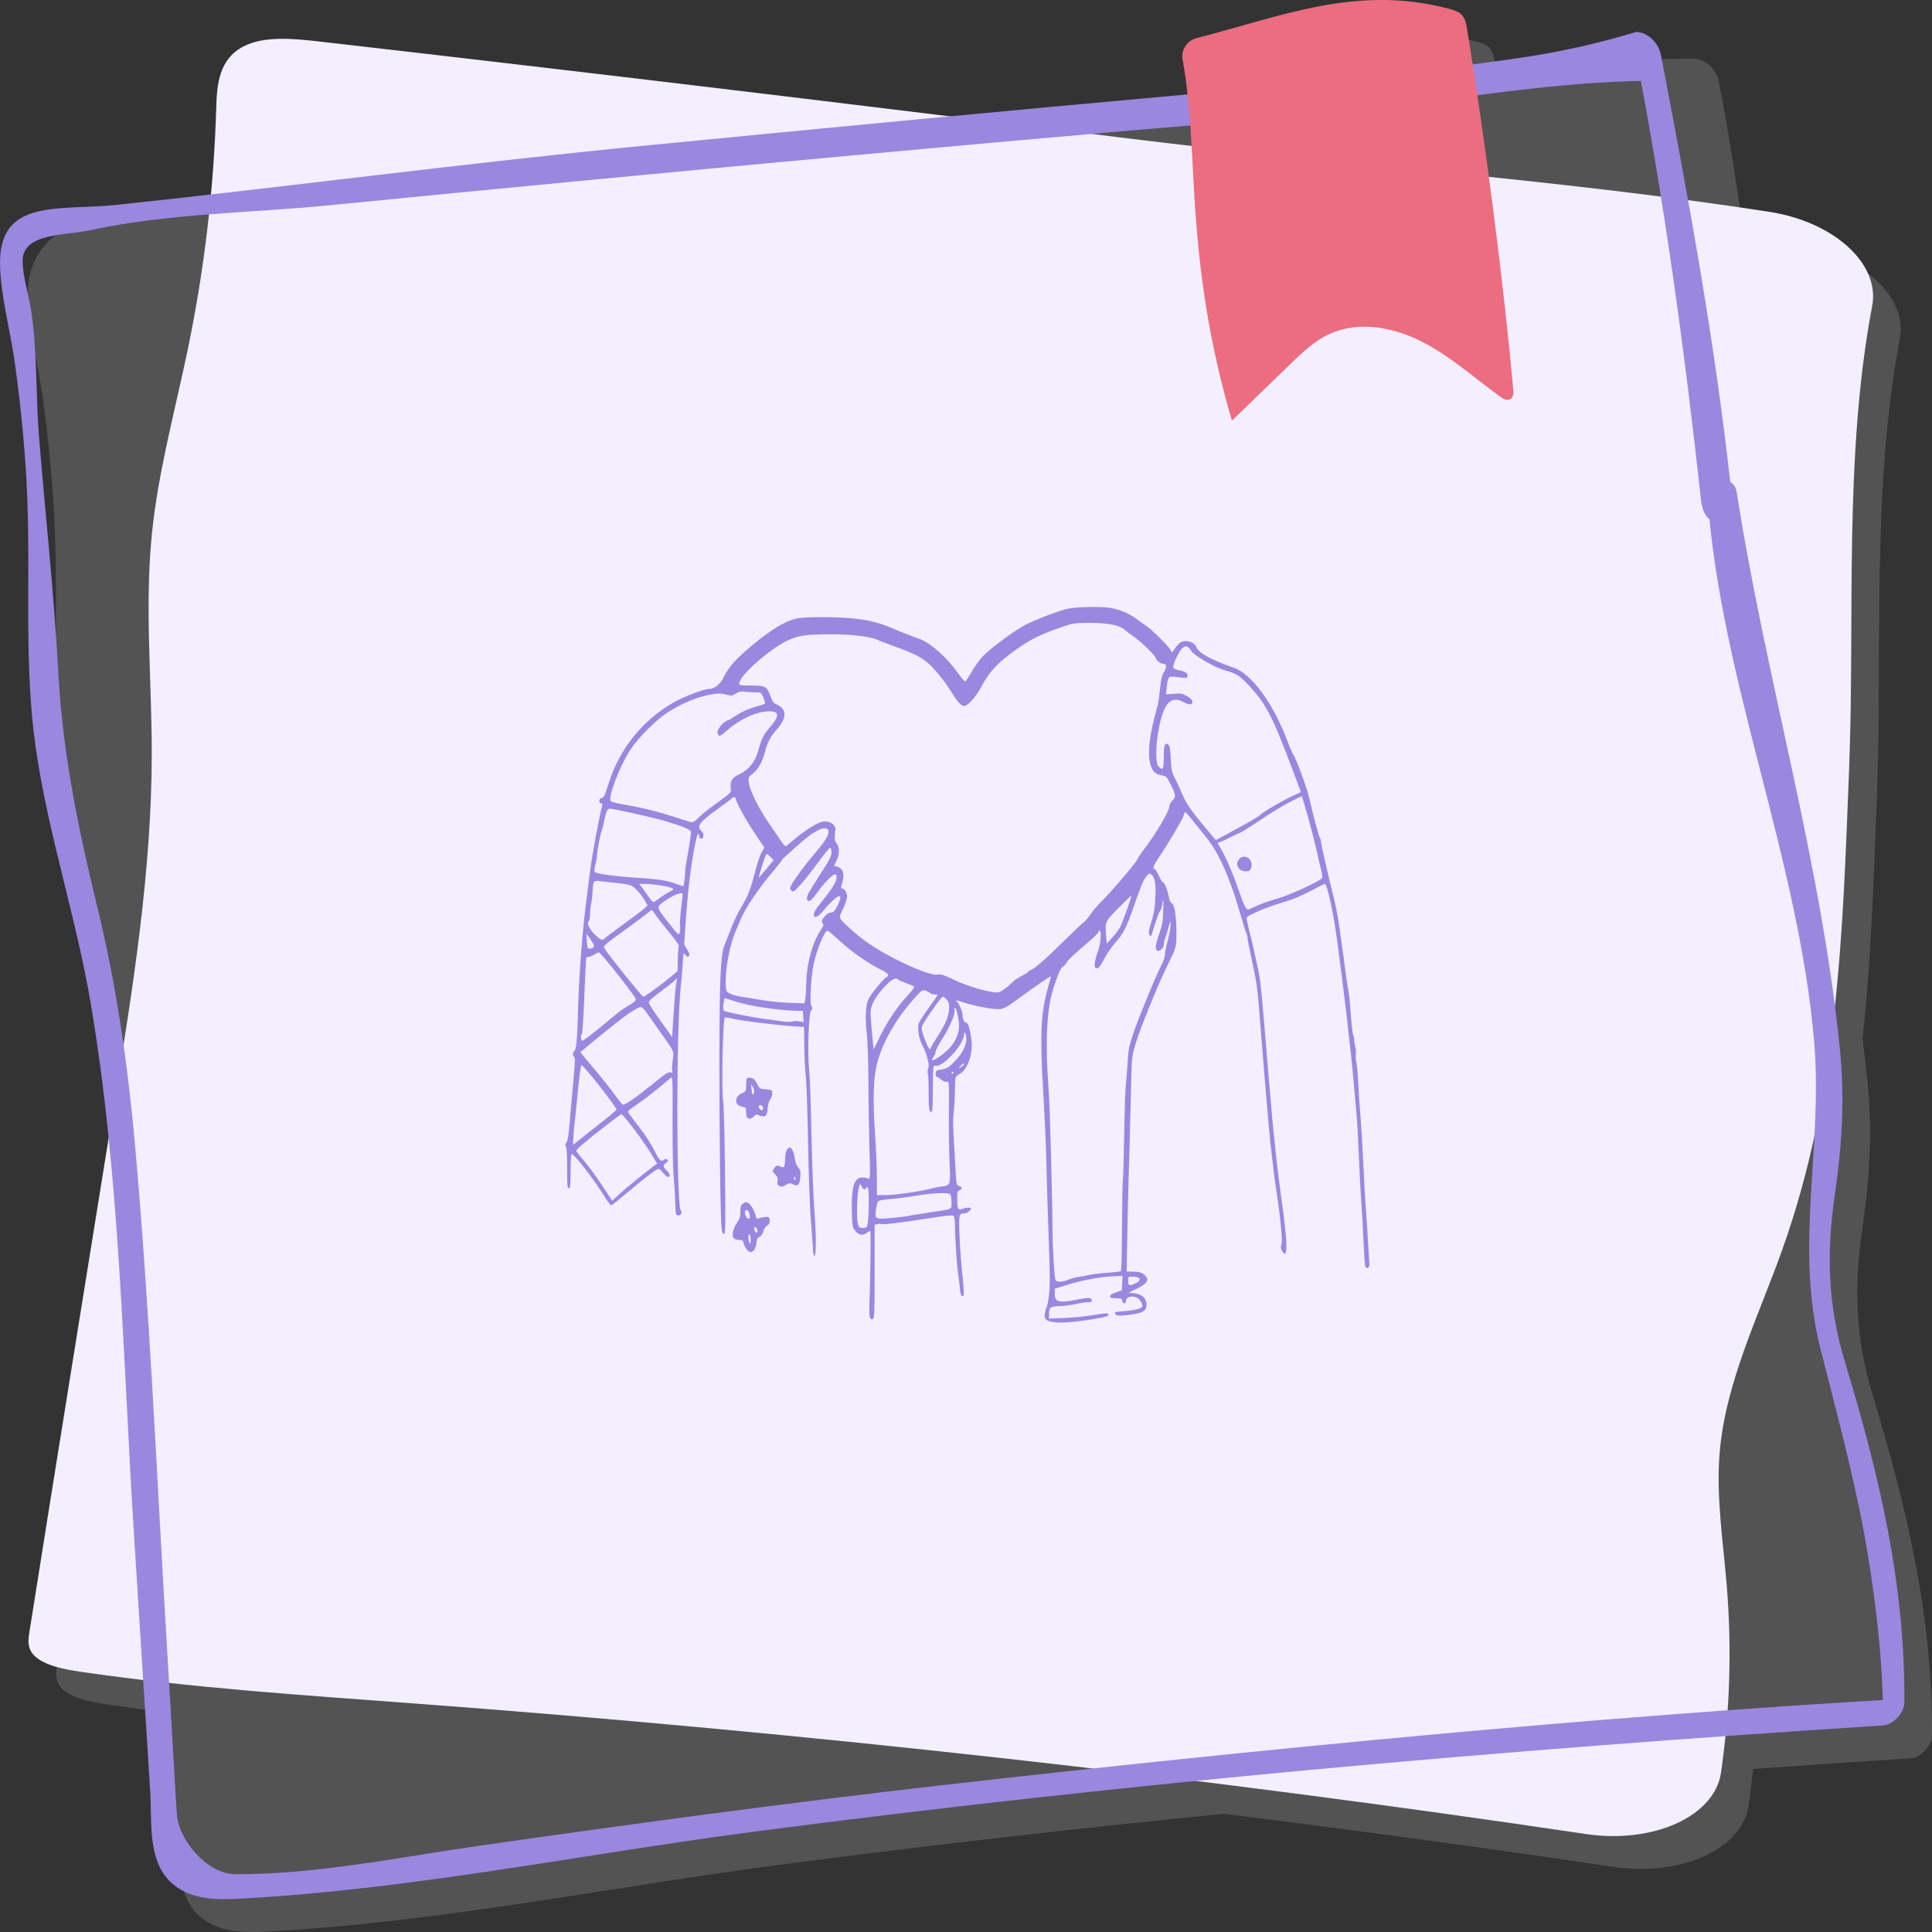
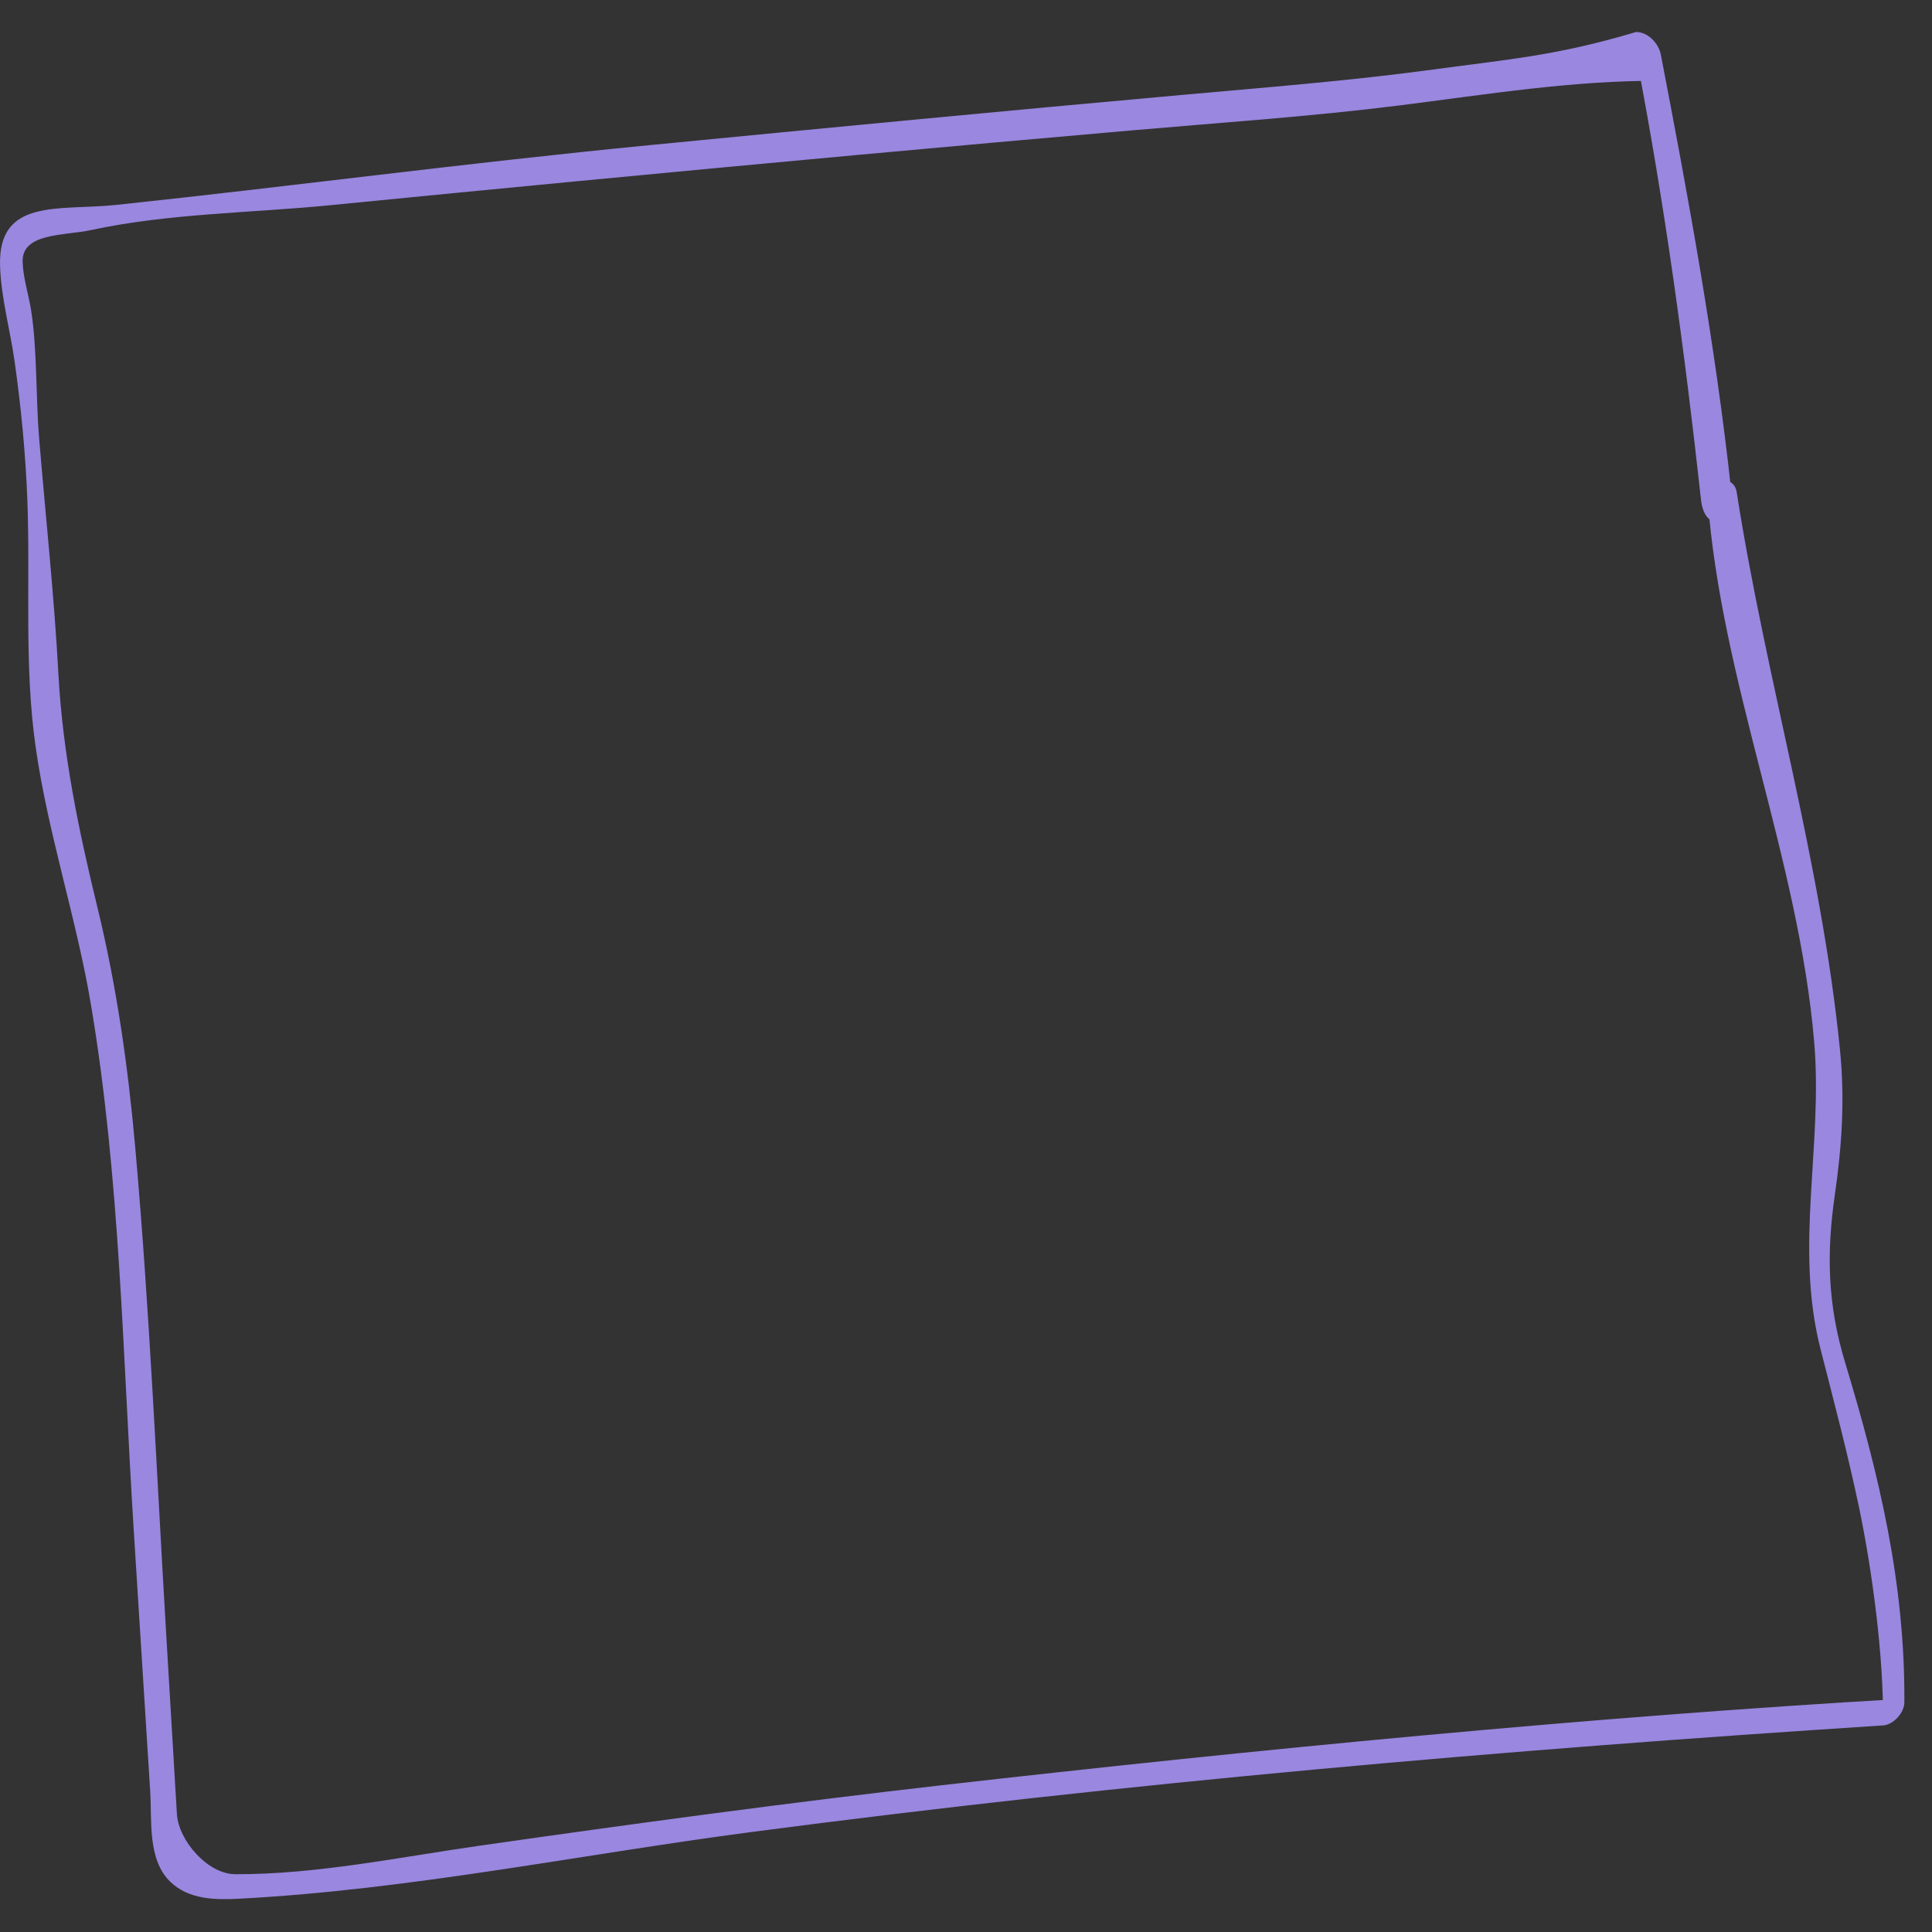
<svg xmlns="http://www.w3.org/2000/svg" width="295" height="295" viewBox="0 0 295 295" fill="none">
  <rect x="0" y="0" width="295" height="295" fill="#333333" stroke="none" />
-   <path opacity="0.2" d="M285.935 212.995C283.291 204.252 283.083 196.488 284.376 187.518C285.465 179.963 285.927 172.923 285.168 165.315C284.945 163.079 284.685 160.85 284.399 158.625C285.68 146.702 286.085 134.657 286.564 122.455C287.465 99.484 285.718 74.736 290.089 51.712C291.306 45.306 284.294 38.887 274.343 37.352C271.665 36.939 268.982 36.551 266.296 36.174C265.209 28.229 263.964 20.306 262.446 12.423C262.12 10.735 260.515 8.991 258.666 8.977C248.528 8.901 238.531 9.932 228.516 11.223C228.419 10.619 228.323 10.02 228.226 9.429C228.104 8.683 227.961 7.893 227.452 7.329C226.978 6.805 226.265 6.567 225.579 6.385C211.447 2.61 199.995 7.487 186.926 10.836C185.455 11.213 184.512 12.664 184.793 14.148C184.894 14.68 184.985 15.232 185.073 15.793C184.916 15.807 184.759 15.821 184.602 15.835C167.133 17.404 149.671 19.043 132.211 20.714C105.767 17.507 79.313 14.375 52.848 11.34C48.873 10.884 44.467 10.495 41.349 12.127C37.662 14.058 37.339 17.94 37.24 21.353C37.154 24.291 37.006 27.224 36.799 30.151C31.858 30.663 26.915 31.174 21.974 31.698C13.238 32.623 3.882 35.177 4.228 45.655C4.389 50.511 5.772 55.398 6.45 60.204C7.442 67.245 8.132 74.341 8.397 81.448C8.865 93.967 7.885 106.567 9.651 119.018C11.539 132.317 15.87 145.141 18.1 158.385C19.238 165.142 20.111 171.946 20.809 178.778C16.755 203.924 12.695 229.069 8.706 254.224C8.54 255.272 8.389 256.384 9.1 257.39C10.366 259.182 13.706 259.871 16.596 260.292C19.752 260.752 22.914 261.164 26.08 261.538C26.439 267.218 26.797 272.898 27.155 278.578C27.431 282.951 26.712 288.949 30.206 292.333C33.054 295.092 37.097 295.127 40.815 294.929C66.958 293.539 92.994 288.162 118.924 284.754C141.518 281.784 164.15 279.212 186.812 276.952C206.698 279.413 226.552 282.111 246.362 285.056C256.662 286.587 266.028 282.36 266.998 275.697C267.268 273.838 267.495 271.974 267.682 270.106C275.702 269.536 283.725 268.99 291.75 268.472C293.344 268.369 294.988 266.531 294.998 264.954C295.115 246.753 291.162 230.285 285.935 212.995Z" fill="#D3D3D3" />
-   <path d="M48.629 6.324C44.654 5.868 40.247 5.479 37.13 7.111C33.443 9.041 33.12 12.924 33.021 16.337C32.661 28.728 31.22 41.042 28.708 53.183C26.754 62.628 24.15 71.984 23.19 81.562C22.08 92.629 23.176 103.865 23.172 115.022C23.164 132.949 20.315 150.65 17.47 168.303C13.124 195.269 8.765 222.233 4.487 249.208C4.321 250.256 4.17 251.368 4.881 252.374C6.147 254.166 9.487 254.856 12.377 255.276C29.22 257.728 46.239 258.835 63.177 260.1C123.017 264.556 182.776 271.215 242.143 280.04C252.443 281.571 261.809 277.344 262.779 270.682C264.145 261.296 264.445 251.77 263.67 242.232C263.117 235.427 262.018 228.587 262.575 221.844C263.459 211.128 268.472 201.083 272.131 190.832C280.701 166.823 281.363 142.46 282.344 117.44C283.245 94.469 281.499 69.721 285.87 46.697C287.086 40.291 280.075 33.872 270.123 32.337C237.488 27.302 204.192 25.124 171.45 21.037C130.536 15.93 89.594 11.023 48.629 6.324Z" fill="#F3EFFF" />
  <path d="M260.728 75.935C262.776 104.085 274.624 131.013 277.012 159.128C278.359 174.98 273.981 190.322 277.975 205.976C280.032 214.034 282.089 221.782 283.811 229.94C285.848 239.593 287.649 253.047 287.515 262.903C288.598 261.73 289.681 260.558 290.764 259.385C243.254 262.11 191.133 267.201 143.855 272.583C120.256 275.269 96.737 278.463 73.226 281.823C61.065 283.562 48.224 286.232 35.909 286.175C31.695 286.155 27.275 281.022 27.017 277.035C26.829 274.134 26.671 271.231 26.498 268.329C26.128 262.111 25.757 255.892 25.386 249.674C23.908 224.857 22.849 199.964 20.649 175.198C19.554 162.87 17.82 150.647 14.889 138.61C12.001 126.753 9.574 115.097 8.914 102.845C8.264 90.788 6.945 78.731 5.956 66.677C5.473 60.8 5.681 53.101 4.734 47.281C4.347 44.897 3.524 42.38 3.453 39.979C3.321 35.527 9.802 36.017 13.947 35.12C25.682 32.583 38.489 32.513 50.436 31.332C62.948 30.096 75.461 28.88 87.977 27.684C116.345 24.972 144.723 22.357 173.114 19.882C186.605 18.707 200.157 17.791 213.595 16.109C226.947 14.437 240.173 12.243 253.674 12.341C252.414 11.193 251.154 10.044 249.894 8.895C254.191 31.168 257.254 53.756 259.724 76.281C260.312 81.653 264.915 80.146 264.33 74.797C261.867 52.272 257.884 30.605 253.593 8.329C253.268 6.641 251.663 4.897 249.813 4.883C237.812 8.476 230.642 9.016 218.773 10.623C206.017 12.351 193.201 13.351 180.383 14.503C153.26 16.939 126.15 19.535 99.047 22.176C70.893 24.919 44.838 28.417 17.756 31.286C9.018 32.212 -0.337 30.162 0.009 40.639C0.17 45.495 1.553 50.382 2.231 55.188C3.224 62.229 3.913 69.325 4.179 76.432C4.646 88.951 3.666 101.552 5.433 114.002C7.32 127.301 11.652 140.125 13.882 153.369C18.341 179.845 18.741 207.039 20.428 233.788C21.264 247.046 22.101 260.304 22.937 273.562C23.213 277.935 22.494 283.933 25.988 287.317C28.835 290.076 32.879 290.111 36.596 289.914C62.74 288.523 88.776 283.146 114.706 279.738C172.11 272.193 229.761 267.184 287.531 263.457C289.125 263.354 290.77 261.516 290.78 259.939C290.895 241.738 286.943 225.27 281.715 207.98C279.072 199.237 278.864 191.473 280.157 182.502C281.246 174.948 281.708 167.908 280.949 160.3C278.076 131.502 269.625 103.693 265.178 75.142C264.724 72.23 260.523 73.115 260.728 75.935Z" fill="#9A87E0" />
-   <path d="M223.232 2.314C222.757 1.789 222.045 1.552 221.359 1.369C207.226 -2.406 195.775 2.471 182.706 5.82C181.235 6.197 180.292 7.649 180.573 9.132C181.784 15.53 182.014 24.21 182.372 30.019C183.084 41.558 184.522 51.958 188.1 64.231C191.056 61.37 194.011 58.51 196.967 55.65C198.795 53.88 200.671 52.078 202.985 51.005C207.413 48.954 212.74 49.944 217.087 52.157C221.435 54.371 225.095 57.684 229.036 60.554C229.507 60.897 230.138 61.243 230.634 60.937C231.101 60.65 231.108 59.99 231.058 59.446C229.56 42.781 226.705 20.929 224.006 4.414C223.884 3.667 223.74 2.877 223.232 2.314Z" fill="#EC6D80" />
  <g clip-path="url(#clip0_1593_14924)">
    <path fill-rule="evenodd" clip-rule="evenodd" d="M163.153 92.924C161.838 93.189 158.491 94.449 156.634 95.377C155.007 96.191 151.045 99.121 149.979 100.299C149.53 100.795 148.803 101.821 148.364 102.577C147.925 103.334 147.492 103.998 147.403 104.053C147.314 104.107 146.792 103.514 146.242 102.735C144.587 100.387 142.156 98.227 140.439 97.576C140.165 97.472 139.389 97.18 138.715 96.927C138.04 96.674 137.252 96.362 136.963 96.233C134.408 95.1 132.874 94.695 130.068 94.411C127.779 94.18 123.022 94.173 121.818 94.4C119.801 94.78 116.981 96.577 113.519 99.688C111.927 101.119 111.208 102.015 110.432 103.534C109.921 104.534 109.05 105.195 108.243 105.195C107.53 105.195 104.527 106.329 103.015 107.169C98.258 109.812 94.614 114.287 92.972 119.503C92.319 121.576 92.233 121.757 91.848 121.857C91.432 121.965 91.388 122.522 91.783 122.672C91.949 122.735 92.021 122.89 91.959 123.049C91.662 123.82 90.361 130.797 90.112 132.96C90.013 133.822 89.813 135.388 89.668 136.441C88.971 141.495 88.424 148.418 88.265 154.197C88.141 158.702 88.012 160.164 87.714 160.46C87.422 160.75 87.403 161.109 87.666 161.37C87.858 161.561 87.83 162.041 87.292 167.862C87.199 168.868 87.043 170.664 86.946 171.854C86.829 173.285 86.675 174.162 86.492 174.441C86.29 174.746 86.266 174.915 86.405 175.053C86.529 175.176 86.596 176.332 86.596 178.342C86.596 180.98 86.635 181.44 86.859 181.44C87.081 181.44 87.122 181.034 87.122 178.829C87.122 177.311 87.191 176.218 87.287 176.218C87.689 176.218 90.53 179.864 92.136 182.441C92.688 183.327 93.213 184.051 93.303 184.051C93.393 184.051 94.37 183.288 95.475 182.354C98.205 180.049 100.253 178.481 100.537 178.481C100.666 178.481 100.992 178.755 101.261 179.09C101.53 179.425 101.844 179.699 101.959 179.699C102.411 179.699 102.366 179.312 101.852 178.79C101.209 178.136 101.182 177.915 101.706 177.561C102.016 177.352 102.055 177.249 101.889 177.077C101.719 176.903 101.624 176.903 101.409 177.08C100.953 177.456 100.631 177.15 99.912 175.657C99.531 174.864 98.566 173.365 97.769 172.326C95.782 169.735 95.836 169.816 95.965 169.609C96.029 169.507 96.678 169.023 97.408 168.533C98.492 167.807 100.635 166.116 102.412 164.586C102.71 164.33 102.722 164.61 102.696 171.008C102.68 174.871 102.751 178.543 102.865 179.699C102.973 180.8 103.083 182.563 103.109 183.616C103.154 185.413 103.18 185.534 103.526 185.584C103.938 185.643 104.219 185.17 103.959 184.856C103.247 183.999 103.247 156.641 103.959 150.542C104.06 149.68 104.183 148.231 104.233 147.321C104.283 146.412 104.357 145.634 104.397 145.593C104.437 145.552 104.581 145.67 104.718 145.854C104.911 146.113 105.015 146.143 105.178 145.984C105.341 145.824 105.286 145.604 104.93 145L104.471 144.222L104.639 141.637C104.973 136.502 105.413 132.682 106.066 129.261C106.426 127.376 106.656 126.866 106.774 127.694C106.852 128.235 107.343 128.194 107.408 127.641C107.441 127.365 107.325 127.076 107.101 126.875C106.326 126.177 106.825 125.502 109.548 123.558C110.695 122.739 111.681 121.993 111.739 121.901C111.891 121.657 112.349 121.693 112.35 121.95C112.354 122.427 113.801 125.075 115.218 127.194L116.717 129.436L116.285 130.169C116.047 130.572 115.58 131.977 115.247 133.292C114.596 135.858 114.196 136.858 113.09 138.68C112.703 139.318 112.054 140.682 111.649 141.709C111.244 142.738 110.774 143.931 110.605 144.362C110.036 145.81 109.869 149.468 109.846 161.073C109.824 172.045 109.995 185.736 110.177 187.489C110.245 188.149 110.346 188.403 110.538 188.403C110.773 188.403 110.792 187.317 110.703 178.856C110.648 173.529 110.52 168.739 110.414 168.02C110.14 166.149 110.382 155.329 110.698 155.329C110.823 155.329 111.423 155.442 112.031 155.58C113.38 155.887 118.828 156.562 121.108 156.704L122.772 156.808L122.802 159.681C122.818 161.26 122.922 163.336 123.033 164.294C123.145 165.251 123.303 169.834 123.385 174.477C123.468 179.138 123.658 184.402 123.809 186.227C123.96 188.046 124.103 190.044 124.128 190.666C124.153 191.289 124.253 191.798 124.349 191.798C124.648 191.798 124.643 188.511 124.34 184.661C124.181 182.65 123.985 177.48 123.904 173.172C123.823 168.863 123.666 164.516 123.557 163.51C123.27 160.881 123.468 154.674 123.853 154.252C124.085 153.997 124.095 153.895 123.91 153.673C123.597 153.299 123.814 149.139 124.25 147.162C124.761 144.846 125.907 142.099 126.362 142.099C126.442 142.099 127.283 142.808 128.231 143.675C130.084 145.369 132.562 147.102 134.466 148.035C135.677 148.628 135.891 148.921 135.331 149.218C134.856 149.472 132.871 151.919 132.579 152.612C132.168 153.589 132.084 155.429 132.343 157.768C132.487 159.07 132.589 162.001 132.597 165.077C132.605 167.901 132.675 172.438 132.753 175.158C132.891 179.969 132.886 180.099 132.564 179.958C132.382 179.877 131.966 179.806 131.641 179.799C130.428 179.773 129.981 181.261 130.073 185.02C130.123 187.048 130.176 187.396 130.499 187.826C131.059 188.572 131.681 188.726 132.3 188.272C132.578 188.067 132.845 187.938 132.892 187.985C132.988 188.08 132.902 195.271 132.763 198.761C132.671 201.072 132.77 201.592 133.266 201.403C133.517 201.307 133.547 200.542 133.547 194.157V187.017L133.974 186.911C134.21 186.852 134.477 186.849 134.567 186.905C134.771 187.03 137.863 186.652 142.127 185.979C144.432 185.615 145.429 185.521 145.587 185.651C145.731 185.77 145.81 186.305 145.812 187.162C145.816 189.034 146.123 193.499 146.341 194.844C146.442 195.466 146.546 196.35 146.574 196.807C146.631 197.738 146.945 198.242 147.146 197.722C147.212 197.55 147.129 196.213 146.962 194.751C146.794 193.289 146.595 190.656 146.519 188.899C146.37 185.446 146.408 185.27 147.305 185.27C147.653 185.27 148.262 184.79 148.262 184.516C148.262 184.339 147.469 184.377 146.93 184.58C146.281 184.826 146.166 184.599 146.163 183.071C146.16 181.974 146.201 181.818 146.51 181.738C146.985 181.614 146.952 181.292 146.444 181.1C146.045 180.949 146.024 180.852 145.912 178.711C145.848 177.483 145.718 175.265 145.623 173.781C145.516 172.12 145.51 170.647 145.608 169.951C145.696 169.329 145.781 167.895 145.798 166.765C145.814 165.635 145.864 164.616 145.909 164.502C145.954 164.387 146.225 164.161 146.511 163.998C147.737 163.303 148.558 161.038 148.344 158.941C148.179 157.32 147.782 156.019 147.488 156.131C147.257 156.219 146.969 155.505 146.954 154.806C146.946 154.429 146.496 153.378 146.192 153.022C145.873 152.65 145.918 152.648 146.882 152.988C148.085 153.413 150.431 153.924 151.735 154.044C153.16 154.176 153.241 154.14 155.824 152.254C158.247 150.484 160.376 149.029 160.444 149.097C160.473 149.127 160.304 149.815 160.067 150.628C158.93 154.529 158.766 157.846 159.283 166.532C159.488 169.966 159.696 174.47 159.746 176.542C159.861 181.298 159.939 183.826 160.181 190.666C160.33 194.875 160.326 196.534 160.164 197.803C160.048 198.713 159.888 199.539 159.809 199.64C159.73 199.74 159.614 200.138 159.552 200.524C159.404 201.445 159.699 201.73 160.965 201.887C162.161 202.035 163.931 201.899 166.832 201.434C169.033 201.081 169.505 200.912 169.186 200.595C169.077 200.486 168.33 200.552 167.092 200.78C166.034 200.974 164.044 201.179 162.671 201.235L160.175 201.336L160.178 200.658C160.182 199.602 160.335 199.486 161.782 199.439C162.488 199.415 163.578 199.274 164.204 199.125C164.831 198.975 165.634 198.852 165.99 198.85C166.735 198.848 166.95 198.639 166.549 198.309C166.317 198.117 165.949 198.143 164.318 198.465C161.665 198.99 161.051 198.815 161.051 197.535V196.788L162.671 196.265C164.814 195.574 167.761 195.003 169.775 194.888L171.405 194.796L171.352 195.906L171.299 197.017L170.372 197.348C169.71 197.584 169.46 197.759 169.499 197.959C169.542 198.171 169.766 198.239 170.427 198.239C171.198 198.239 171.306 198.284 171.355 198.63C171.422 199.094 171.913 199.163 171.913 198.709C171.913 198.245 172.264 197.977 172.872 197.977C173.572 197.977 174.107 198.361 174.342 199.03C174.522 199.543 174.503 199.577 173.922 199.819C173.588 199.957 172.704 200.115 171.957 200.17C170.193 200.299 170.058 200.342 170.342 200.684C170.515 200.891 170.796 200.926 171.632 200.844C174.428 200.572 175.066 200.262 175.066 199.176C175.066 198.149 174.182 197.468 172.821 197.444C172.192 197.433 172.208 197.417 173.43 196.852C174.161 196.514 174.812 196.078 174.989 195.809C175.282 195.365 175.28 195.328 174.945 194.882C174.543 194.346 174.094 194.189 172.892 194.165L172.033 194.148L172.137 188.36C172.194 185.176 172.282 181.318 172.333 179.786C172.435 176.739 172.546 172.608 172.71 165.773C172.813 161.49 172.836 161.27 173.354 159.507C174.04 157.173 176.905 150.1 178.22 147.495C179.441 145.075 179.605 144.577 179.627 143.23C179.676 140.258 179.399 138.176 178.92 137.921C178.75 137.831 178.558 137.461 178.494 137.099C178.293 135.967 177.862 134.822 177.597 134.721C177.458 134.668 177.151 134.191 176.915 133.662C176.68 133.132 176.403 132.699 176.302 132.699C175.948 132.699 176.121 132.151 176.787 131.166C178.318 128.902 180.533 125.184 180.693 124.61C180.787 124.272 180.919 123.999 180.987 124.004C181.054 124.01 181.523 124.539 182.027 125.18C182.532 125.82 183.462 126.972 184.094 127.738C186.093 130.159 187.803 133.999 189.44 139.738C189.824 141.085 190.215 142.322 190.31 142.488C190.405 142.654 190.482 142.97 190.482 143.191C190.482 143.411 190.749 144.802 191.076 146.283C191.916 150.093 192.022 150.861 192.41 155.938C192.913 162.512 193.791 172.925 193.995 174.718C194.373 178.053 194.691 180.56 194.954 182.269C195.538 186.076 195.853 189.516 195.664 190.02C195.523 190.394 195.542 190.614 195.748 190.978C196.618 192.518 196.644 190.123 195.822 184.225C194.973 178.145 194.446 173.261 193.818 165.686C192.499 149.764 192.492 149.689 191.895 147.052C191.701 146.195 191.453 145.063 191.343 144.536C191.233 144.009 191.041 143.226 190.916 142.795C190.792 142.364 190.647 141.766 190.594 141.466C190.542 141.166 190.448 140.717 190.385 140.468C190.277 140.042 190.357 139.974 191.734 139.311C192.539 138.924 193.986 138.37 194.95 138.08C197.431 137.335 198.386 136.951 200.399 135.893C201.373 135.381 202.222 134.962 202.286 134.962C202.638 134.962 203.561 139.144 204.13 143.317C205.146 150.759 206.291 160.538 206.687 165.164C206.843 166.983 207.044 169.216 207.134 170.125C207.223 171.035 207.378 173.816 207.477 176.305C207.575 178.794 207.736 181.849 207.833 183.094C207.93 184.339 208.086 187.074 208.178 189.171C208.27 191.269 208.393 193.134 208.451 193.316C208.626 193.864 209.148 193.616 209.091 193.012C209.064 192.727 208.972 191.202 208.887 189.622C208.801 188.042 208.646 185.692 208.543 184.4C208.44 183.107 208.275 180.169 208.176 177.872C208.077 175.574 207.879 172.282 207.736 170.556C207.592 168.831 207.433 166.442 207.381 165.247C207.329 164.053 207.205 162.664 207.106 162.162C207.007 161.66 206.973 161.101 207.031 160.92C207.089 160.739 207.049 160.249 206.942 159.831C206.835 159.413 206.754 158.884 206.762 158.654C206.769 158.425 206.706 158.151 206.621 158.045C206.536 157.939 206.373 156.521 206.259 154.894C206.145 153.266 205.984 151.66 205.901 151.325C205.819 150.99 205.625 149.736 205.47 148.54C205.206 146.487 205.034 145.246 204.409 140.88C204.265 139.875 203.951 138.269 203.711 137.312C202.803 133.69 201.694 128.817 201.694 128.45C201.694 128.24 201.62 127.994 201.529 127.903C201.382 127.755 200.667 125.081 199.856 121.645C199.504 120.158 197.93 115.89 197.512 115.291C197.345 115.052 196.946 114.151 196.627 113.289C194.475 107.495 191.166 102.929 188.429 101.977C185.074 100.809 183.019 99.7 182.74 98.906C182.444 98.063 181.15 97.617 180.304 98.067C180.115 98.167 179.731 98.564 179.451 98.949L178.941 99.647L178.674 99.157C178.361 98.582 175.739 96.013 174.983 95.54C174.696 95.36 174.381 95.146 174.282 95.065C172.856 93.886 171.33 93.151 169.655 92.838C168.356 92.594 164.534 92.645 163.153 92.924ZM162.485 95.619C158.53 96.981 157.096 97.715 154.332 99.788C152.126 101.443 151.007 102.693 149.937 104.702C149.054 106.36 147.778 107.806 147.198 107.806C146.799 107.806 146.138 107.094 145.399 105.867C144.456 104.301 142.896 102.329 141.852 101.38C140.759 100.388 139.58 99.785 136.692 98.741C135.588 98.342 134.35 97.866 133.941 97.684C132.832 97.19 129.939 96.844 126.977 96.852C122.986 96.861 121.896 97.019 120.192 97.832C117.432 99.151 112.874 103.211 112.874 104.35C112.874 104.643 113.04 104.672 114.675 104.672C116.856 104.672 117.09 104.799 117.628 106.266C117.941 107.119 118.124 107.372 118.559 107.552C120.157 108.216 120.193 109.61 118.655 111.325C117.66 112.435 117.2 113.296 116.817 114.767C116.406 116.343 115.793 117.445 114.96 118.11C114.253 118.674 114.24 118.703 114.34 119.542C114.467 120.61 115.823 123.386 117.199 125.393C117.759 126.211 118.572 127.404 119.006 128.045C119.44 128.686 119.861 129.212 119.941 129.214C120.022 129.216 120.535 128.82 121.08 128.334C122.402 127.157 124.467 125.793 125.304 125.544C126.105 125.305 126.762 125.435 127.26 125.929C127.575 126.243 127.606 126.418 127.502 127.304C127.399 128.189 127.434 128.386 127.774 128.843C128.25 129.484 128.188 130.555 127.609 131.658C127.402 132.053 127.31 132.328 127.406 132.269C127.502 132.21 127.815 132.283 128.103 132.431C128.791 132.785 128.969 133.65 128.594 134.815C128.386 135.463 128.374 135.658 128.543 135.658C128.938 135.658 129.342 136.283 129.342 136.895C129.342 137.225 129.066 138.068 128.729 138.767C128.015 140.247 127.962 140.095 129.78 141.773C131.61 143.463 133.712 144.896 136.352 146.255C139.641 147.949 142.295 148.948 143.142 148.811C143.691 148.723 144.084 148.846 145.613 149.586C147.904 150.695 151.833 151.772 152.57 151.493C153.044 151.314 153.903 150.662 154.744 149.844C154.985 149.609 155.596 149.213 156.102 148.963C156.608 148.713 157.022 148.437 157.022 148.35C157.022 148.263 157.1 148.192 157.196 148.192C157.635 148.192 159.445 146.65 162.152 143.972C163.772 142.369 165.243 140.98 165.421 140.885C165.6 140.79 166.066 140.246 166.458 139.676C166.849 139.106 167.559 138.263 168.035 137.802C169.463 136.419 173.294 131.959 173.596 131.326C173.751 131.002 174.237 130.269 174.675 129.696C176.548 127.249 178.57 123.8 178.57 123.052C178.57 122.838 178.767 122.479 179.008 122.254C179.588 121.712 179.555 121.366 178.777 119.819C178.182 118.639 178.063 118.506 177.513 118.415C176.603 118.265 176.196 117.983 175.854 117.269C175.208 115.914 175.336 113.24 176.213 109.808C176.457 108.85 176.727 107.793 176.812 107.458C176.897 107.123 177.046 106.044 177.143 105.06C177.268 103.789 177.424 103.104 177.682 102.69C178.178 101.892 178.161 101.365 177.639 101.365C177.219 101.365 176.467 100.792 176.467 100.473C176.467 100.15 174.313 98.043 173.139 97.217C172.513 96.776 171.961 96.372 171.913 96.319C171.181 95.509 169.293 95.096 166.369 95.108C164.162 95.117 163.809 95.163 162.485 95.619ZM180.672 98.843C180.185 99.1 178.99 101.537 179.149 101.949C179.2 102.082 179.532 102.245 179.885 102.311C180.943 102.508 181.395 102.779 181.337 103.181C181.281 103.571 181.218 103.578 179.595 103.365C178.418 103.212 178.329 103.309 178.149 104.954L178.032 106.019L179.254 105.933C180.349 105.855 180.559 105.894 181.275 106.311C181.798 106.616 182.073 106.895 182.073 107.122C182.073 107.67 181.656 107.691 180.697 107.193C178.779 106.196 177.733 107.3 176.967 111.129C176.441 113.755 176.405 116.483 176.889 117.014C177.552 117.742 177.694 117.508 177.696 115.683C177.699 113.807 177.847 113.348 178.346 113.656C178.603 113.815 178.675 114.19 178.762 115.832C178.858 117.661 178.915 117.91 179.494 119.034C179.839 119.704 180.285 120.669 180.486 121.178C181.013 122.514 181.888 123.802 183.885 126.182L185.647 128.282L187.232 127.422C191.048 125.353 191.998 124.804 192.409 124.432C193.02 123.881 195.744 122.287 197.323 121.558L198.642 120.949L197.303 117.38C194.211 109.142 193.283 107.392 190.384 104.339C189.246 103.14 188.679 102.807 186.979 102.337C185.517 101.934 182.417 100.154 181.93 99.439C181.4 98.659 181.2 98.564 180.672 98.843ZM112.349 105.906C111.802 106.247 111.655 106.266 110.989 106.089C109.905 105.802 109.264 105.841 107.411 106.308C105.551 106.777 103.41 107.78 101.545 109.058C100.051 110.082 97.48 112.674 96.422 114.224C94.715 116.723 92.734 121.837 93.279 122.336C93.409 122.455 94.344 122.692 95.356 122.862C97.959 123.299 100.883 124.03 103.318 124.854C104.47 125.243 105.538 125.562 105.692 125.562C105.845 125.562 106.283 125.243 106.664 124.853C107.044 124.463 107.908 123.744 108.582 123.255C111.841 120.894 111.693 121.039 111.575 120.302C111.418 119.326 111.8 118.733 112.925 118.203C114.284 117.564 115.247 116.405 115.693 114.871C116.332 112.673 116.541 112.242 117.521 111.103C119.106 109.26 119.049 108.569 117.318 108.618C115.411 108.671 112.898 109.843 110.958 111.583C110.198 112.265 109.899 112.439 109.747 112.288C109.636 112.178 109.546 111.965 109.546 111.815C109.546 111.324 110.386 110.299 110.98 110.067C111.299 109.942 111.797 109.667 112.086 109.456C112.949 108.828 114.348 108.183 115.53 107.869C116.141 107.706 116.703 107.521 116.778 107.457C116.854 107.393 116.758 106.976 116.566 106.529C116.217 105.72 116.212 105.717 115.358 105.717C114.886 105.717 114.154 105.673 113.731 105.62C113.128 105.545 112.83 105.606 112.349 105.906ZM196.877 122.501C195.913 122.994 193.895 124.227 192.392 125.243C190.889 126.258 189.47 127.144 189.238 127.213C189.007 127.281 188.234 127.647 187.52 128.024C186.806 128.402 186.117 128.671 185.989 128.622C185.861 128.573 185.966 128.863 186.223 129.267C187.039 130.547 188.136 133.049 189.089 135.804C190.063 138.62 190.299 139.036 190.794 138.817C190.96 138.744 191.546 138.475 192.097 138.22C192.647 137.965 193.987 137.506 195.075 137.2C196.938 136.676 201.598 134.528 201.89 134.059C201.951 133.96 201.885 133.437 201.743 132.897C201.601 132.357 201.297 131.054 201.068 130.001C200.531 127.534 198.872 121.551 198.734 121.582C198.676 121.595 197.84 122.009 196.877 122.501ZM92.749 123.709C92.571 123.922 92.448 124.361 92.109 125.997C92.049 126.284 91.938 126.676 91.861 126.867C91.66 127.368 91.151 130.081 91.143 130.697C91.139 130.984 91.029 131.611 90.899 132.089C90.716 132.76 90.71 133.01 90.869 133.177C91.102 133.422 94.157 133.84 96.932 134.006C100.2 134.202 101.815 134.434 102.998 134.876C103.635 135.115 104.219 135.31 104.294 135.31C104.433 135.31 104.633 133.92 104.631 132.971C104.63 132.69 104.711 132.063 104.809 131.578C105.073 130.278 105.517 127.464 105.517 127.091C105.517 126.68 104.59 126.278 101.54 125.365C99.721 124.821 93.688 123.473 93.071 123.473C93.002 123.473 92.857 123.579 92.749 123.709ZM124.875 126.797C123.801 127.371 123.262 127.779 121.459 129.384C119.405 131.211 119.356 131.257 119.356 131.385C119.356 131.443 118.779 132.173 118.073 133.008C115.789 135.712 113.745 138.747 113.066 140.445C112.836 141.02 112.476 141.881 112.264 142.36C111.426 144.261 110.706 148.173 110.806 150.28C110.859 151.401 110.866 151.415 111.53 151.737C111.898 151.916 112.647 152.122 113.194 152.195C113.741 152.268 115.095 152.488 116.203 152.685C117.311 152.881 119.254 153.08 120.521 153.127L122.825 153.211L122.945 152.66C123.012 152.357 123.085 151.247 123.109 150.193C123.18 146.962 124.098 143.714 125.498 141.741C125.711 141.442 125.761 141.214 125.653 141.045C125.396 140.64 125.457 140.428 125.996 139.854C126.296 139.536 126.68 139.314 126.931 139.314C127.27 139.314 127.453 139.125 127.824 138.397C129.041 136.009 127.845 136.464 125.53 139.27C124.391 140.651 123.734 139.92 124.835 138.496C125.146 138.094 125.889 137.134 126.487 136.363C127.571 134.966 127.999 133.906 127.629 133.538C127.363 133.274 125.976 134.607 124.835 136.224C124.21 137.108 123.766 137.573 123.546 137.573C123.124 137.573 123.105 137.064 123.497 136.302C123.655 135.996 124.496 134.648 125.365 133.308C126.634 131.351 126.949 130.737 126.962 130.192C126.97 129.819 126.891 129.484 126.785 129.447C126.68 129.41 125.813 130.451 124.859 131.758C123.905 133.066 122.677 134.616 122.131 135.202C121.209 136.19 121.116 136.247 120.844 135.984C120.57 135.72 120.571 135.663 120.853 135.114C121.305 134.236 123.008 131.943 124.522 130.175C125.997 128.452 126.588 127.475 126.506 126.897C126.431 126.373 125.746 126.331 124.875 126.797ZM116.924 130.579C116.767 130.877 115.853 133.79 115.853 133.991C115.853 134.052 116.364 133.478 116.989 132.715L118.125 131.328L117.601 130.807C117.14 130.349 117.059 130.322 116.924 130.579ZM189.256 131.132C188.493 131.891 189.077 133.047 190.224 133.047C190.73 133.047 190.873 132.964 191.017 132.589C191.494 131.342 190.157 130.237 189.256 131.132ZM175.048 133.812C174.565 134.385 174.269 135.097 173.03 138.671C172.026 141.568 171.467 142.641 170.265 143.98C169.722 144.584 168.964 145.701 168.579 146.461C168.057 147.492 167.791 147.843 167.531 147.843C167.339 147.843 167.174 147.746 167.164 147.626C167.111 147.009 167.254 146.303 167.636 145.296C168.071 144.147 168.23 142.099 167.883 142.099C167.787 142.099 167.708 142.199 167.708 142.322C167.708 142.444 167.069 143.09 166.288 143.758C163.759 145.918 163.157 146.49 162.787 147.085C162.587 147.406 162.332 147.67 162.219 147.671C161.955 147.673 160.952 150.284 160.517 152.102C160.081 153.925 159.835 156.573 159.836 159.42C159.837 161.825 159.864 162.474 160.151 166.992C160.331 169.815 160.686 183.097 160.705 187.707C160.716 190.373 160.983 194.988 161.151 195.424C161.304 195.82 162.212 195.8 163.175 195.38C163.596 195.196 164.3 195.008 164.738 194.961C165.176 194.915 165.872 194.786 166.283 194.676C166.695 194.566 167.932 194.416 169.032 194.343C170.133 194.269 171.091 194.151 171.163 194.081C171.234 194.01 171.308 190.863 171.328 187.088C171.348 183.313 171.406 180.157 171.457 180.075C171.508 179.993 171.596 176.996 171.652 173.415C171.707 169.835 171.824 166.278 171.911 165.512C171.997 164.746 172.122 163.185 172.189 162.042C172.293 160.247 172.409 159.668 173.05 157.777C173.885 155.31 176.584 148.769 177.359 147.334C177.647 146.801 177.87 146.118 177.871 145.767C177.872 145.425 178.069 144.441 178.309 143.58C178.549 142.719 178.74 141.661 178.735 141.23C178.726 140.447 178.725 140.448 178.401 141.664C178.222 142.334 177.99 143.103 177.885 143.372C177.78 143.642 177.694 144.041 177.694 144.259C177.694 144.747 177.102 145.311 176.737 145.172C176.332 145.018 176.408 144.314 177.018 142.555C177.494 141.181 177.576 140.686 177.621 138.878C177.662 137.261 177.641 137.017 177.531 137.796C177.453 138.349 177.275 138.936 177.136 139.101C176.934 139.34 176.376 140.914 175.836 142.763C175.731 143.123 175.416 142.819 175.416 142.356C175.416 142.126 175.615 141.328 175.859 140.582C176.184 139.585 176.33 138.672 176.409 137.128C176.523 134.917 176.372 134.015 175.804 133.528C175.534 133.297 175.458 133.325 175.048 133.812ZM90.801 134.576C90.609 134.667 90.525 135.052 90.49 136.006C90.464 136.724 90.366 137.586 90.272 137.921C90.179 138.256 90.102 138.976 90.101 139.521C90.101 140.066 90.013 140.565 89.907 140.63C89.536 140.858 89.924 141.775 90.755 142.63C91.555 143.455 92.062 143.684 92.287 143.322C92.345 143.229 93.631 142.259 95.144 141.165C96.658 140.073 98.117 138.973 98.388 138.722L98.88 138.267L98.476 137.548C97.896 136.518 96.849 135.387 96.281 135.176C96.013 135.076 94.927 134.905 93.867 134.796C92.807 134.687 91.743 134.565 91.502 134.525C91.261 134.485 90.945 134.508 90.801 134.576ZM97.976 135.44C98.181 135.704 98.632 136.331 98.979 136.833C99.326 137.336 99.677 137.747 99.759 137.747C99.841 137.747 100.275 137.468 100.724 137.128C101.173 136.787 101.857 136.348 102.245 136.151C102.858 135.841 102.91 135.771 102.642 135.622C102.179 135.364 99.788 134.975 98.626 134.968L97.604 134.962L97.976 135.44ZM103.231 136.59C102.606 136.812 101.213 137.696 100.728 138.179C100.329 138.575 100.521 138.956 102.149 140.993C103.653 142.876 103.654 142.876 103.797 142.357C103.876 142.071 103.898 141.636 103.845 141.389C103.763 141 103.912 139.185 104.206 137.007C104.305 136.276 104.219 136.239 103.231 136.59ZM171.014 138.405C168.727 140.722 168.731 140.715 168.874 142.566L168.992 144.087L169.854 143.136C170.328 142.614 170.858 141.912 171.031 141.577C171.421 140.822 172.837 136.866 172.748 136.778C172.712 136.743 171.932 137.475 171.014 138.405ZM98.822 139.462C98.505 139.735 97.024 140.839 95.531 141.915C92.045 144.428 92.049 144.424 92.381 144.938C93.151 146.128 98.043 152.195 98.232 152.195C98.461 152.195 101.567 149.918 102.783 148.857L103.467 148.262L103.493 146.529C103.508 145.577 103.575 144.68 103.643 144.536C103.728 144.358 103.262 143.666 102.179 142.36C101.306 141.307 100.379 140.112 100.12 139.706C99.86 139.299 99.591 138.966 99.522 138.966C99.454 138.966 99.138 139.189 98.822 139.462ZM89.609 143.676C89.656 144.66 89.707 144.804 90.028 144.849C90.229 144.877 90.49 144.785 90.609 144.644C90.784 144.433 90.708 144.219 90.19 143.471L89.556 142.555L89.609 143.676ZM90.713 145.766C90.424 145.95 90.054 146.101 89.891 146.102C89.728 146.102 89.56 146.161 89.517 146.233C89.474 146.305 89.341 148.949 89.222 152.108C89.102 155.268 88.935 157.879 88.851 157.911C88.639 157.992 88.659 158.766 88.878 158.9C89.032 158.994 90.324 157.991 94.158 154.797C94.607 154.423 95.459 153.835 96.051 153.49C96.844 153.029 97.114 152.777 97.074 152.537C97 152.093 91.714 145.403 91.45 145.419C91.334 145.426 91.002 145.582 90.713 145.766ZM102.99 149.743C102.823 149.927 101.859 150.688 100.847 151.436C99.393 152.511 99.024 152.868 99.081 153.148C99.12 153.342 99.934 154.593 100.889 155.928L102.626 158.354L102.832 155.144C103.054 151.698 103.195 150.199 103.344 149.715C103.465 149.322 103.367 149.33 102.99 149.743ZM135.773 149.976C134.647 150.979 133.556 152.412 133.203 153.349C132.891 154.177 132.874 154.456 133.026 156.319C133.117 157.45 133.24 158.795 133.297 159.309L133.401 160.243L134.341 158.307C135.46 156.001 137.01 153.702 138.582 152.014C139.232 151.317 139.661 150.721 139.572 150.638C139.486 150.558 138.92 150.316 138.315 150.1C137.71 149.884 137.173 149.641 137.122 149.559C136.934 149.257 136.391 149.425 135.773 149.976ZM139.415 152.661C136.777 155.633 134.773 159.151 133.95 162.26C133.347 164.534 133.246 167.857 133.617 173.261C133.771 175.512 133.897 178.508 133.897 179.919V182.485L135.342 182.482C136.692 182.479 140.635 181.898 142.218 181.469C142.604 181.365 143.293 181.232 143.749 181.175C145.142 181.001 145.16 180.951 144.992 177.627C144.912 176.038 144.865 172.559 144.888 169.896C144.93 165.116 144.926 165.056 144.579 165.165C144.34 165.241 144.054 165.132 143.691 164.829C143.396 164.582 143.077 164.381 142.982 164.381C142.886 164.381 142.833 164.165 142.864 163.902C142.911 163.488 143.014 163.41 143.62 163.327C144.586 163.193 144.911 162.986 146.026 161.79C147.021 160.721 147.564 159.578 147.559 158.562C147.555 157.882 147.22 157.284 147.21 157.94C147.187 159.471 143.898 163.063 142.828 162.726C142.492 162.62 142.48 162.713 142.447 165.631C142.403 169.468 142.398 169.569 142.242 169.724C141.917 170.048 141.778 169.152 141.793 166.818C141.802 165.43 141.75 164.145 141.678 163.963C141.607 163.782 141.631 163.415 141.732 163.149C141.957 162.555 141.542 160.936 140.806 159.54C140.309 158.598 140.064 157.123 140.269 156.311C140.329 156.076 141.008 155.008 141.779 153.937C142.551 152.867 143.182 151.958 143.182 151.919C143.182 151.879 142.971 151.847 142.714 151.847C142.457 151.847 142.121 151.736 141.969 151.6C141.817 151.464 141.487 151.301 141.235 151.239C140.827 151.137 140.632 151.29 139.415 152.661ZM143.007 153.283C141.116 155.964 140.729 156.602 140.728 157.04C140.727 157.597 141.754 160.203 141.975 160.203C142.061 160.203 142.131 160.119 142.131 160.016C142.131 159.913 142.483 159.287 142.914 158.625C144.334 156.444 144.829 155.343 144.901 154.202C144.957 153.326 144.905 153.074 144.588 152.674C144.379 152.411 144.11 152.195 143.991 152.195C143.872 152.195 143.429 152.685 143.007 153.283ZM110.528 152.93C110.375 153.689 110.397 154.249 110.584 154.363C110.859 154.532 114.99 155.362 116.378 155.528C117.101 155.614 118.334 155.785 119.119 155.909C119.986 156.045 120.707 156.074 120.954 155.983C121.178 155.901 121.664 155.884 122.034 155.946L122.706 156.059L122.651 155.215L122.597 154.371L121.371 154.33C118.787 154.243 114.579 153.624 112.787 153.067C112.498 152.977 111.895 152.791 111.448 152.653L110.634 152.403L110.528 152.93ZM96.203 154.618C95.097 155.355 92.103 157.727 89.406 160.003L88.624 160.663L88.968 161.106C89.157 161.351 90.069 162.441 90.993 163.531C91.918 164.621 93.181 166.211 93.8 167.065C94.419 167.92 95.012 168.648 95.118 168.683C95.381 168.77 97.349 167.414 99.446 165.702C101.64 163.911 102.027 163.658 102.424 163.756C102.683 163.819 102.728 163.76 102.649 163.46C102.595 163.253 102.628 162.546 102.721 161.888C102.924 160.467 103.006 160.654 100.86 157.645C99.985 156.419 99.015 155.044 98.706 154.589C98.37 154.097 98.009 153.762 97.815 153.762C97.635 153.762 96.909 154.147 96.203 154.618ZM145.744 154.191C145.929 154.67 145.093 156.687 143.961 158.489C143.34 159.48 142.831 160.451 142.831 160.648C142.831 160.845 142.716 161.159 142.574 161.345C142.042 162.044 142.34 162.079 143.313 161.431C145.75 159.809 146.785 157.797 146.337 155.551C146.059 154.161 145.985 153.936 145.803 153.936C145.716 153.936 145.69 154.051 145.744 154.191ZM146.672 162.751C146.267 163.188 146.265 163.2 146.632 163.011C147.039 162.801 147.297 162.493 147.171 162.368C147.13 162.327 146.905 162.499 146.672 162.751ZM88.209 166.861C87.99 169.183 87.772 171.318 87.724 171.605C87.677 171.892 87.606 172.734 87.566 173.475L87.494 174.823L89.191 173.462C90.125 172.714 91.618 171.532 92.509 170.837C93.4 170.141 94.129 169.511 94.129 169.436C94.129 169.008 89.121 162.64 88.785 162.64C88.681 162.64 88.442 164.398 88.209 166.861ZM145.284 163.869C145.284 163.97 145.363 164.005 145.459 163.946C145.556 163.886 145.634 163.803 145.634 163.761C145.634 163.719 145.556 163.684 145.459 163.684C145.363 163.684 145.284 163.767 145.284 163.869ZM114.042 164.671C113.978 164.735 113.926 165.209 113.926 165.724C113.926 166.633 113.906 166.669 113.306 166.919C112.106 167.417 112.101 168.756 113.299 168.98C113.871 169.086 113.926 169.148 113.926 169.684C113.926 170.007 113.973 170.395 114.032 170.546C114.181 170.931 114.777 170.889 115.124 170.47C115.384 170.155 115.475 170.141 115.988 170.336C116.846 170.661 117.154 170.388 117.22 169.249C117.254 168.672 117.407 168.138 117.626 167.832C117.83 167.547 117.955 167.139 117.923 166.862C117.871 166.415 117.806 166.379 116.947 166.33C116.111 166.282 116.002 166.227 115.744 165.721C115.588 165.415 115.339 165.027 115.191 164.859C114.924 164.557 114.266 164.449 114.042 164.671ZM114.698 165.947C114.752 166.187 114.798 166.563 114.799 166.785C114.8 167.008 114.879 167.139 114.977 167.079C115.242 166.916 115.186 166.23 114.876 165.85C114.61 165.524 114.604 165.527 114.698 165.947ZM115.853 168.972C115.853 169.296 116.317 169.669 116.451 169.453C116.606 169.203 116.375 168.733 116.097 168.733C115.962 168.733 115.853 168.841 115.853 168.972ZM92.377 171.978C89.507 174.202 87.998 175.489 87.998 175.714C87.998 175.806 88.52 176.486 89.158 177.225C89.796 177.964 91.03 179.641 91.9 180.953L93.482 183.337L94.638 182.282C95.684 181.326 98.191 179.277 99.733 178.116L100.333 177.665L99.615 176.462C98.373 174.386 95.164 170.11 94.866 170.136C94.798 170.142 93.678 170.971 92.377 171.978ZM120.161 175.551C119.979 175.81 119.882 176.32 119.882 177.021C119.882 178.128 119.677 178.441 119.165 178.119C118.756 177.862 118.504 177.936 118.196 178.402C117.915 178.829 117.921 178.862 118.37 179.327C118.743 179.714 118.813 179.916 118.727 180.348C118.639 180.784 118.69 180.924 118.997 181.087C119.307 181.252 119.486 181.225 119.975 180.938C120.511 180.624 120.625 180.612 121.046 180.83C121.794 181.215 122.1 180.928 122.201 179.749C122.275 178.88 122.231 178.676 121.883 178.262C121.647 177.981 121.437 177.441 121.376 176.957C121.261 176.047 120.956 175.325 120.643 175.222C120.531 175.185 120.315 175.333 120.161 175.551ZM121.22 179.961C121.276 180.104 121.352 180.222 121.39 180.222C121.428 180.222 121.459 180.104 121.459 179.961C121.459 179.817 121.382 179.699 121.289 179.699C121.196 179.699 121.165 179.817 121.22 179.961ZM131.107 181.481C130.986 181.908 130.879 183.269 130.869 184.504C130.847 187.144 130.99 187.582 131.85 187.499C132.377 187.449 132.414 187.398 132.524 186.575C132.705 185.215 132.692 181.266 132.506 181.266C132.415 181.266 132.292 181.344 132.233 181.44C132.05 181.734 131.817 181.636 131.566 181.159L131.326 180.704L131.107 181.481ZM139.872 182.574C138.582 182.791 136.792 183.024 135.895 183.091C134.942 183.162 134.188 183.303 134.082 183.43C133.981 183.551 133.833 184.135 133.751 184.729C133.554 186.159 133.641 186.203 136.214 185.965C137.3 185.865 138.307 185.747 138.452 185.704C138.596 185.66 140.015 185.427 141.605 185.185C145.689 184.564 145.284 184.745 145.284 183.547C145.284 182.941 145.195 182.456 145.065 182.351C144.697 182.056 142.344 182.157 139.872 182.574ZM113.439 183.8C113.118 184.023 113.05 184.237 113.05 185.013C113.05 185.77 112.948 186.103 112.536 186.701C111.897 187.629 111.681 188.766 112.082 189.096C112.235 189.222 112.611 189.334 112.917 189.343C113.406 189.359 113.488 189.433 113.598 189.966C113.708 190.502 114.277 191.188 114.612 191.188C115.032 191.188 115.403 190.628 115.492 189.861C115.568 189.197 115.677 188.975 115.989 188.839C116.237 188.731 116.455 188.418 116.564 188.015C116.661 187.657 116.886 187.287 117.064 187.193C117.47 186.977 117.645 186.541 117.504 186.099C117.415 185.823 117.275 185.773 116.755 185.834C116.403 185.876 115.981 185.969 115.816 186.041C115.584 186.143 115.49 186.062 115.397 185.677C115.204 184.882 114.653 183.903 114.287 183.709C113.862 183.483 113.901 183.479 113.439 183.8ZM113.75 185.15C113.75 185.371 113.863 185.704 114.001 185.889C114.361 186.374 114.617 186.023 114.422 185.313C114.242 184.66 113.75 184.541 113.75 185.15ZM115.152 187.504C115.152 187.827 115.363 188.229 115.533 188.229C115.777 188.229 115.631 187.487 115.371 187.401C115.25 187.362 115.152 187.408 115.152 187.504ZM114.279 188.959C114.28 189.276 114.358 189.652 114.451 189.796C114.576 189.987 114.622 189.863 114.624 189.327C114.625 188.926 114.547 188.549 114.451 188.49C114.348 188.427 114.277 188.618 114.279 188.959ZM172.263 195.579C172.263 196.334 172.446 196.393 173.396 195.943C174.394 195.47 174.149 194.95 172.92 194.931C172.275 194.922 172.263 194.934 172.263 195.579Z" fill="#9A87E0" />
  </g>
  <defs>
    <clipPath id="clip0_1593_14924">
-       <rect width="122.981" height="109.494" fill="white" transform="translate(86.15 92.572)" />
-     </clipPath>
+       </clipPath>
  </defs>
</svg>